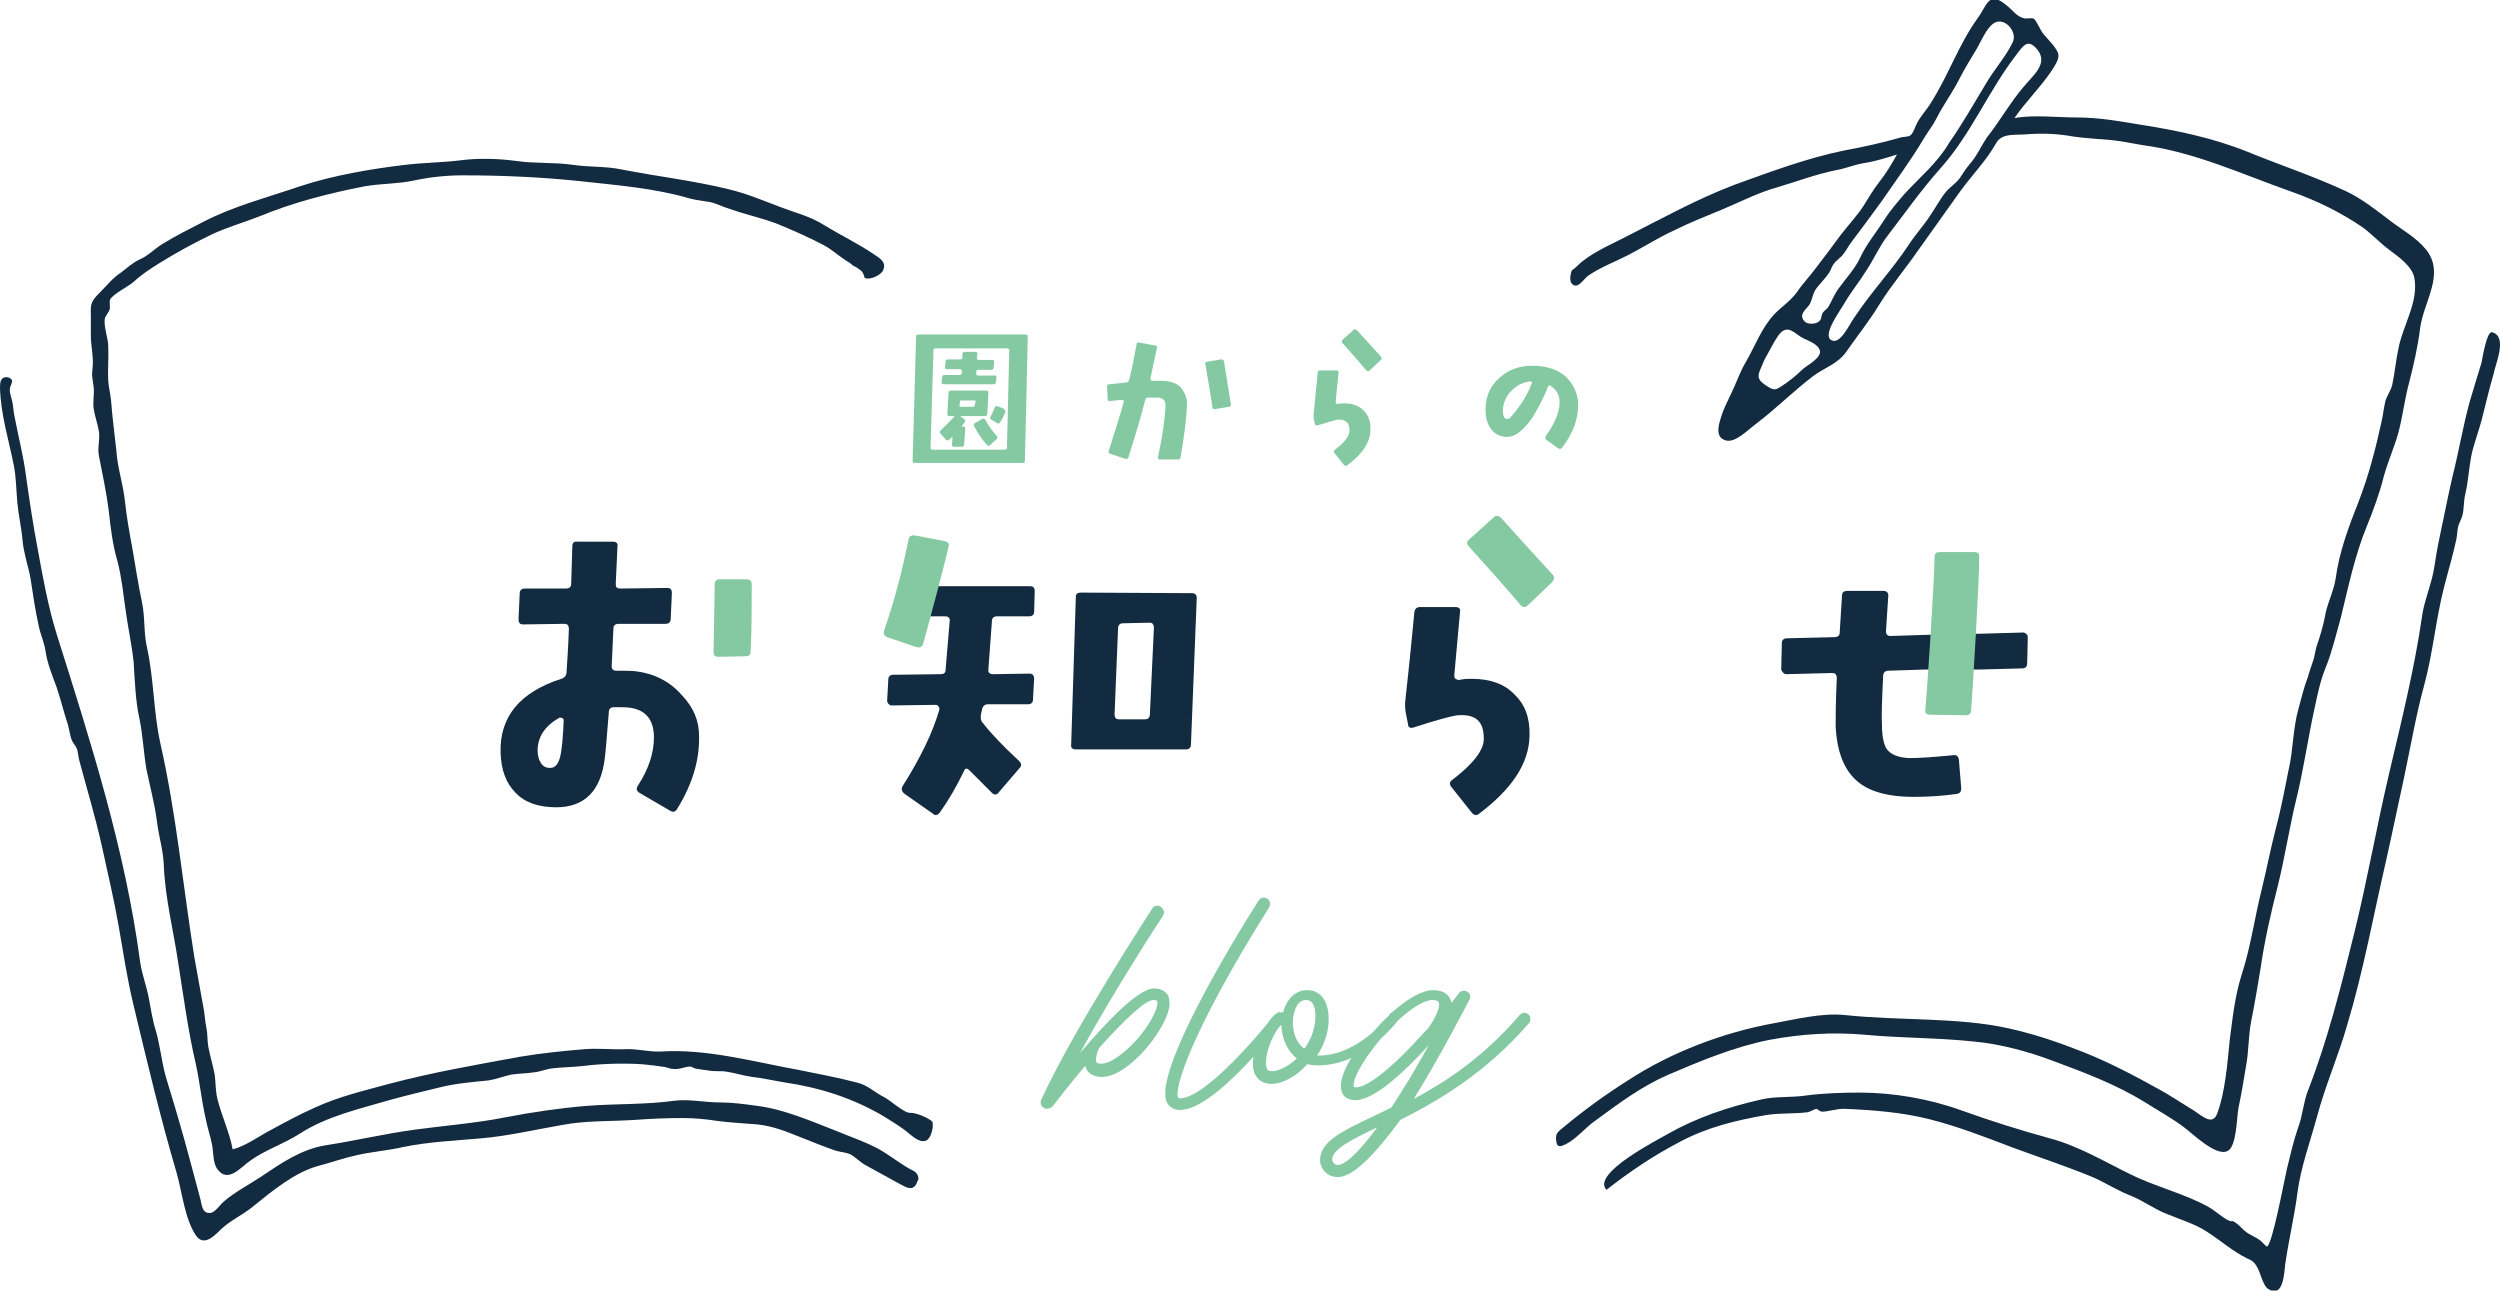
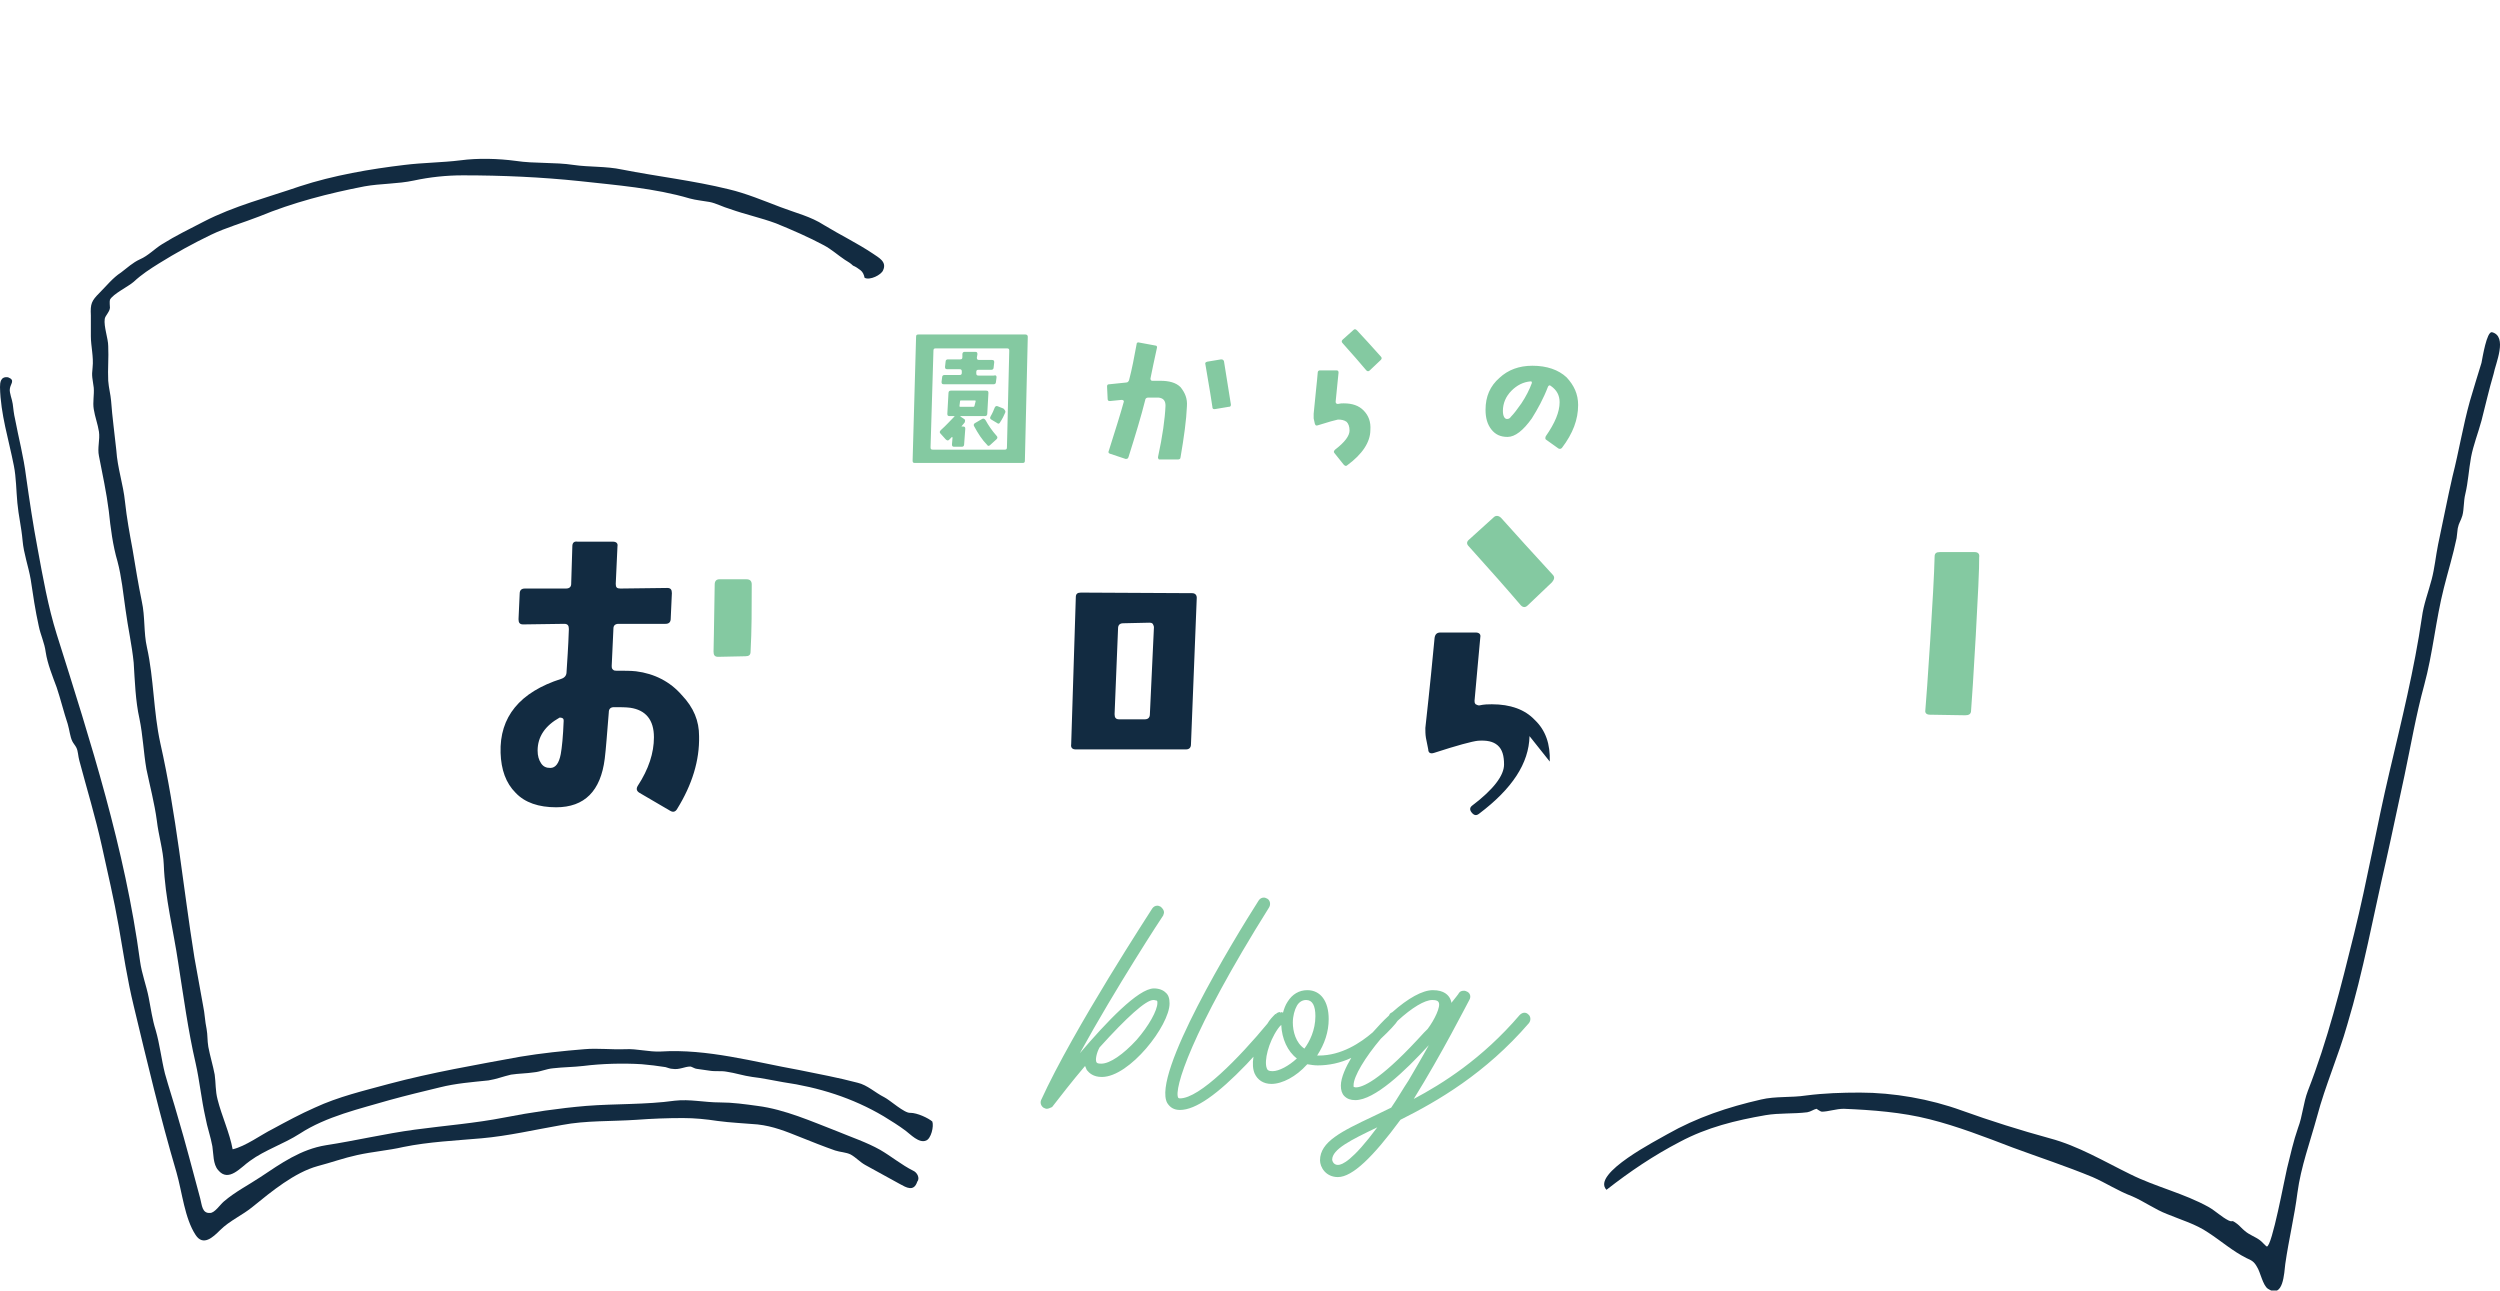
<svg xmlns="http://www.w3.org/2000/svg" id="blog_title" viewBox="0 0 432 223">
  <style>.st0{fill:#122b41}.st1{fill:#84c9a1}</style>
-   <path class="st0" d="M288.3 185.7c5.6-2.4 11.4-4.8 17.4-6 5.3-1 10.9-1.4 16.5-.9 6.3.6 12.7.5 19.1 1.2 4.3.4 9.2 1.7 13.4 3.3 5.4 2 11 4.1 16 7.2 2.2 1.4 4.6 2.7 6.7 4.3 1.4 1 5.5 5.1 7.5 4.1 1.6-.7 1.6-5.8 1.9-7.4.5-2.4.9-4.7 1.3-7.2.5-2.6.4-5.2.9-7.8.6-3 1.1-6 1.6-9 .7-4.9 1.8-9.7 3-14.4 1.2-4.8 2-10.1 3.2-15 1.3-5.3 2-10.5 3.2-15.9.5-2.4 1-4.7 1.9-6.9 1.1-2.7 1.8-5.8 2.6-8.6 1.3-5.3 2.4-10.7 4.5-15.8 1.1-2.7 2.2-5.7 2.9-8.5.7-2.6 1.8-5 2.5-7.5.8-2.9 1.1-5.9 1.9-8.8.8-3.1 1.5-6.2 1.9-9.4.6-4.6 4.4-9.4 1-13.6-1.6-2-4-3.3-6.1-4.9-2.5-1.9-5-3.9-7.8-5.2-5.6-2.6-11.4-4.5-17-6.8-6-2.4-12.3-3.7-18.7-4.7-3.6-.6-7-1.2-10.7-1.2-3.5 0-7.4-.5-10.8.1 1.9-2.8 4.4-5.2 6.3-8 .4-.6 1.3-1.9 1.3-2.7.1-1.2-2.1-3.1-2.8-4.1-.3-.4-1.1-2.2-1.5-2.4-.3-.1-1 0-1.4 0-1.5-.2-2.1-1.4-3.3-2.3-3.1-2.6-3.3 0-5 2.3-3.3 4.6-5 9.8-8 14.5-.7 1.2-1.7 2.2-2.4 3.5-.3.5-.7 1.9-1.2 2.2-.4.3-1.3.2-1.8.4-3.2.9-6.3 1.6-9.6 2.2-6.4 1.3-12.8 3.7-18.9 5.9-6.6 2.5-12.7 5.9-19 9.1-2.7 1.4-6.1 2.8-8.3 5-.8.8-.9.4-1.1 1.5-.1.4-.1 1.2.2 1.5 1 1.2 2.1-.9 2.9-1.4 2.2-1.5 4.7-2.4 7-3.6 2.5-1.3 5-2.9 7.6-4.1 2.8-1.4 5.6-2.5 8.5-3.7 3.1-1.3 6.2-2.9 9.4-3.8 3.4-1 6.8-2.3 10.3-3 1.7-.3 3-.9 4.7-1.2 2-.3 3.9-.9 5.8-1.5-.9 1.6-1.9 3.3-3.1 4.8-1.1 1.4-1.8 2.7-2.7 4.1-1.1 1.7-2.7 3.4-4 5.1-1.4 1.9-2.8 3.8-4.2 5.6-1.1 1.5-2.3 2.7-3.3 4.2-1.1 1.5-2.5 2.4-3.8 3.7-2.3 2.4-3.4 5.6-5.1 8.5-1 1.7-1.6 3.6-2.5 5.4-.6 1.3-1.3 2.6-1.7 4-.5 1.5-1 3.5.8 4 1.7.5 3.9-1.9 5.3-2.9 3.4-2.6 6.4-5.6 9.8-8.2 2-1.5 4.3-2.1 5.8-4.3 1.8-2.6 3.9-5.2 5.6-8 2.1-3.4 4.6-6.3 6.8-9.5 2.4-3.4 4.8-6.7 7.2-10.1 2.1-2.9 4.5-5.3 6.2-8.3 1-1.9 3.4-1.4 5.4-1.6 2.7-.2 5.3-.1 8 .4 2.1.3 4.3.4 6.5.6 2 .2 3.7.6 5.6.9 8.9 1.2 17 5 25.5 8 4.3 1.5 8.6 3.6 12.4 6.2 1.6 1.2 3 2.7 4.6 3.9 1.6 1.2 3.9 2.8 4.3 4.8.8 4.2-2.1 8.4-2.8 12.5-.4 1.9-.6 4-1 5.9-.2 1-.9 1.9-1.2 2.9-.3 1.2-.4 2.5-.7 3.7-1 4.6-2.2 9.2-3.9 13.6-1.7 4.3-3.4 8.8-4 13.4-.3 2-1.2 3.7-1.7 5.8-.4 2.2-.9 3.9-1.6 5.9-.2.7-.3 1.5-.5 2.2-.3 1-.7 2-1 3.1-.7 1.8-1.1 3.6-1.6 5.4-1 3.5-.9 7-1.7 10.5-.7 3.4-1.3 6.8-2.2 10.1-.9 3.5-1.6 7.1-2.5 10.8-1.2 4.8-1.9 9.9-3.4 14.5-1.2 3.7-1.6 7.6-2.1 11.4-.4 4-.8 9.2-2.2 12.8-.8 2-2.5.4-4-.6-2-1.2-3.9-2.5-5.9-3.6-4.3-2.4-8.7-4.7-13.2-6.5-4.3-1.7-8.4-3.1-12.9-4.1-4.5-1-9.3-1.3-13.8-1.5-4.8-.2-9.7-.3-14.5-.8-4-.4-8.3.7-12.2 1.4-8.8 1.6-17.8 5-25.3 9.9-3.8 2.4-7.4 5-10.9 7.9-.9.8-1.7 1.1-1.5 2.4.1 1.2.5 1.3 1.7.7 1.8-.9 3.4-2.9 5-4 4.2-3.1 8.1-6 12.7-8zm55-161.9c-1 1.5-1.6 3-2.8 4.4-.7.8-1.2 1.6-1.8 2.5-.7 1-1.6 1.5-2.4 2.4-1 1.2-1.9 2.9-2.8 4.2-1.1 1.7-2.5 3.2-3.6 4.9-2.9 4.4-6.6 8.3-9.5 12.7-.8 1.1-2.4 4.7-3.9 3.9-1.7-.8 1.4-5 2.1-6.2 1.2-2.1 2.7-3.9 4-6 1.3-2 2.2-4.1 3.6-5.9 3-3.9 5.8-7.9 9.1-11.6 5.3-5.9 8.3-13.4 13.1-19.6 1.2-1.6 2-2.9 3.6-1 2.1 2.5-.8 4.6-2.4 6.6-2.3 2.7-4 5.8-6.3 8.7zm-6.5.9c-1.9 3.3-5.1 6-7.6 8.7-1.3 1.5-2.6 3-3.6 4.6-1.4 2.2-3.1 4.2-4.2 6.6-.9 1.9-2.5 3.6-3.8 5.4-.7 1-1.1 2.1-1.7 3.1-.2.3-.7.6-.9.9-.5.9 0 1.1-.9 1.7-.5.3-1.8.4-2.3-.2-1.1-1.2.4-2.1.9-2.9.5-.9.5-1.9 1.2-2.8.7-.9 1.6-1.8 2.2-2.7.4-.7.4-1.1 1-1.8.4-.4.8-.7 1.2-1.1.6-.7 1-1.5 1.5-2.2 1.8-2.4 3.6-4.8 5.4-7.3 2.4-3.5 5-7 7.2-10.7.7-1.2 1.6-2.3 2.2-3.5 1.2-2.4 2.8-4.5 4-6.9.9-1.8 2-3.5 3-5.2.7-1.2 1.6-3.4 2.8-4.3 1.9-1.4 4.3 1.4 3.4 3.2-1.2 2.5-3.2 4.7-4.6 7.1-2.1 3.5-4.1 7-6.4 10.3zm-25.4 39.2c-1 1-2.4 2.1-3.5 2.8-1.2.8-1.4.8-2.9-.2-1.6-1.1-1.2-1.8-.5-3.4.3-.8.8-1.7 1.2-2.4.5-.9 1.2-2.3 1.9-3.1 1.5-1.6 2.6.2 4.1.9.8.4 2.6 1 2.8 2.2.1 1.3-2.4 2.5-3.1 3.2z" />
  <path class="st0" d="M430.6 57.4c-.9-.1-1.6 4.3-1.8 5.3-.7 2.2-1.3 4.3-2 6.6-1.2 4.3-1.9 8.7-3 13-.9 3.9-1.7 8.1-2.5 11.8-.4 2-.6 4.1-1.1 6-.6 2.3-1.4 4.3-1.7 6.6-1.3 8.9-3.5 17.8-5.6 26.7-2.2 9.3-3.8 18.6-6.1 27.9-2.3 9.3-4.6 18.5-8 27.2-.8 2.1-.9 4.3-1.7 6.4-.8 2.3-1.3 4.6-1.9 7-.4 1.6-2.6 13.6-3.5 13.5-.1 0-1-1-1.2-1.1-.8-.6-1.8-.9-2.6-1.6-.5-.4-.9-.9-1.3-1.2-1.2-.9-.6-.2-1.5-.6-1.2-.6-2.2-1.6-3.4-2.3-4.3-2.4-9.2-3.5-13.6-5.7-4.5-2.2-9-4.9-13.9-6.2-5.1-1.4-10.2-3-15.2-4.8-5.5-2-11.8-3.1-17.6-3.1-3.1 0-6.2.1-9.3.5-2.6.4-5.3.1-7.8.7-5.7 1.3-11.1 3.1-16.2 6-1.5.9-13.2 6.8-10.5 9.6 4.1-3.2 8.1-5.9 12.7-8.3 4.7-2.5 9.6-3.7 14.8-4.6 2.4-.4 4.8-.2 7.2-.5.6-.1 1.1-.5 1.6-.6 0 0 .7.5.9.5 1.1 0 2.5-.5 3.8-.5 4.9.2 10.1.6 14.8 1.8 4.8 1.2 9.7 3.1 14.4 4.9 4.6 1.7 9.2 3.2 13.8 5.1 2.3 1 4.4 2.4 6.8 3.3 2.1.9 4 2.3 6.1 3.1 2.4 1 4.9 1.7 7.1 3.2 2.3 1.5 4.2 3.2 6.6 4.4.9.4 1.3.6 1.8 1.5.6.9 1 3.2 1.9 3.8 2.7 1.8 2.8-2.8 3-4.3.6-4.2 1.6-8.3 2.1-12.3.6-4.5 2.2-8.8 3.4-13.2 1.4-5.3 3.7-10.5 5.2-15.8 2.8-9.3 4.5-18.8 6.7-28.3 1.1-4.9 2.1-9.8 3.2-14.8 1.1-5.2 2-10.5 3.4-15.6 1.5-5.5 2-11.3 3.4-16.8.7-2.8 1.6-5.7 2.2-8.6.1-.6.1-1.1.2-1.7.2-1 .5-1.2.8-2.2.3-1.1.2-2.5.5-3.7.5-2.1.6-4.2 1-6.4.4-2.1 1.2-4.1 1.8-6.3.7-2.7 1.3-5.4 2.1-8.1.3-1.7 2.5-6.5-.3-7.2zM157.3 192.3c-1 .1-3.5-2.2-4.5-2.7-1.6-.8-2.9-2.1-4.6-2.5-3.4-.9-6.7-1.5-10.1-2.2-7.8-1.4-15.9-3.7-23.9-3.2-2.1.1-4.1-.5-6.1-.4-2.4.1-4.8-.2-7.1 0-3.7.3-7.5.7-11.1 1.3-7.6 1.4-15.2 2.7-22.7 4.7-4.4 1.2-8.7 2.2-12.8 4.1-2.5 1.1-4.9 2.4-7.3 3.7-2 1-4.7 3-6.9 3.5-.5-2.8-1.9-5.8-2.6-8.6-.4-1.5-.3-2.9-.5-4.3-.3-1.6-.8-3.2-1.1-4.8-.2-1.2-.1-2-.3-3.1-.3-1.4-.3-2.6-.6-4-.5-2.8-1-5.5-1.5-8.3-2-12.5-3.1-24.7-5.9-37.1-1.2-5.5-1.1-11.1-2.3-16.5-.6-2.6-.3-5.3-.9-8-.6-2.9-1.1-6-1.6-9-.5-2.7-1-5.4-1.3-8.2-.3-3-1.3-5.8-1.5-8.9-.3-2.9-.7-5.7-.9-8.5-.1-1.2-.4-2.2-.5-3.5-.1-2 .1-4 0-6 0-1.3-.8-3.4-.6-4.7.1-.6.8-1.1.9-1.9 0-.2-.1-1.1 0-1.4.5-1 3.2-2.3 4.1-3.1 1.4-1.3 2.8-2.2 4.4-3.2 2.9-1.8 5.8-3.4 8.9-4.9 2.7-1.3 5.6-2.1 8.4-3.2 5.8-2.4 12-4 18.2-5.2 2.8-.5 5.7-.4 8.5-1s5.6-.9 8.5-.9c6.8 0 13.5.3 20.2 1 6.3.7 12.9 1.2 19 3 1.1.3 2.3.4 3.4.6 1.1.2 2.4.9 3.5 1.2 2.8 1 5.3 1.5 8 2.5 2.7 1.1 5.7 2.4 8.3 3.8 1.3.7 2.4 1.7 3.6 2.5.5.3 1 .6 1.4 1 .5.2.9.5 1.3.8.4.3.6.8.7 1.3.9.5 2.9-.5 3.2-1.3.7-1.5-.8-2.2-1.8-2.9-2.7-1.8-5.6-3.2-8.4-4.9-2.3-1.5-4.9-2.1-7.5-3.1-2.9-1.1-6-2.4-9-3.1-6.1-1.5-12.3-2.2-18.4-3.4-2.8-.6-5.7-.4-8.4-.8-3.3-.5-6.7-.2-10-.7-3-.4-6.5-.5-9.5-.1-3.2.4-6.5.4-9.7.8-5.9.7-12.3 1.8-18.1 3.7-5.5 1.9-11.4 3.4-16.6 6.1-2.5 1.3-4.8 2.4-7.2 3.9-1.3.8-2.4 2-3.8 2.6-1.3.6-2.1 1.4-3.3 2.3-1.4.9-2.5 2.3-3.7 3.5-1.4 1.4-1.6 1.9-1.5 3.9v3.6c0 1.7.5 3.6.3 5.4-.2 1.6 0 1.9.2 3.5.1 1.2-.2 2.5 0 3.7.2 1.3.7 2.6.9 3.9.2 1.4-.3 2.8 0 4.2.6 3.1 1.3 6.3 1.7 9.5.3 2.9.7 6 1.5 8.7.7 2.6 1 5.6 1.4 8.4.4 3 1.1 6.1 1.4 9.1.2 3.1.3 6.6 1 9.7.6 2.9.7 5.8 1.2 8.7.6 2.9 1.4 5.9 1.8 8.9.3 2.6 1.1 5.1 1.2 7.6.2 5.7 1.7 11.5 2.5 17 .9 5.7 1.7 11.7 3 17.3.7 3.1 1 6.3 1.7 9.4.3 1.7.9 3.3 1.2 5 .2 1.3.1 3.1 1 4.1 1.8 2.2 3.9-.5 5.5-1.6 2.6-1.9 5.8-2.9 8.6-4.7 4.6-3 10.4-4.3 15.5-5.8 2.9-.8 5.8-1.5 8.7-2.2 2.8-.7 5.5-.9 8.4-1.2 1.3-.2 2.6-.7 3.9-1 1.3-.2 2.7-.2 4-.4 1.1-.1 2.1-.6 3.3-.7 1.7-.2 3.5-.2 5.2-.4 3.2-.4 6.8-.5 10.1-.3 1.3.1 2.8.3 4.1.5.4.1.8.3 1.2.3 1.2.2 2.1-.4 3.1-.4.2 0 .8.4 1.1.4l2.1.3c1.1.2 2.1 0 3.1.2 1.4.2 2.9.7 4.4.9 1.8.2 3.5.6 5.3.9 6.2.9 12 2.7 17.4 5.9 1.3.8 2.6 1.6 3.8 2.5.8.6 2.3 2.2 3.5 1.7.9-.3 1.4-2.5 1.1-3.3-.7-.6-2.6-1.5-3.8-1.5z" />
  <path class="st0" d="M157.8 202.3c-2-1-3.8-2.5-5.7-3.6-2.3-1.3-5-2.2-7.4-3.2-4.4-1.7-9.1-3.8-13.8-4.4-2.2-.3-4.3-.6-6.5-.6-2.7 0-5.2-.6-7.8-.3-5 .7-10.2.5-15.3.9-4.7.4-9.5 1.1-14.1 2-5.1 1-10.3 1.4-15.5 2.1-5.2.7-10.2 1.9-15.4 2.7-4.3.7-7.7 3.1-11.3 5.5-2.1 1.4-4.3 2.5-6.3 4.2-.7.6-1.6 2-2.4 2-1.4.1-1.4-1.4-1.7-2.5-1.3-4.8-2.5-9.5-3.9-14.2-.7-2.5-1.5-4.9-2.2-7.4-.6-2.4-.9-5.1-1.6-7.5-.6-1.9-.8-3.6-1.2-5.6-.4-2.1-1.2-4.1-1.5-6.3-2.6-19.4-8.5-37.8-14.4-56.5-1.5-4.8-2.4-9.9-3.3-14.8-.8-4.2-1.4-8.3-2-12.5-.4-3.3-1.3-6.7-1.9-9.9-.2-.8-.3-1.8-.4-2.6-.1-.8-.6-1.9-.5-2.6.1-.9 1-1.5-.3-2C.1 65 0 66.1 0 66.9c.1 4.7 1.5 9 2.4 13.6.4 2 .4 4.3.6 6.4.2 2.2.7 4.2.9 6.5.2 2.3 1 4.4 1.4 6.7.4 2.7.8 5.4 1.4 8.1.3 1.5 1 2.9 1.2 4.5.3 2 1.2 4.2 1.9 6.1.7 2.1 1.2 4.2 1.9 6.3.3 1 .4 2.2.8 3 .2.4.5.7.7 1.1.3.6.3 1.5.5 2.2 1.3 4.9 2.8 9.8 3.9 14.8 1 4.6 2.1 9.2 2.9 13.8.8 4.6 1.5 9.3 2.6 13.8 2.3 9.6 4.6 19.3 7.4 28.8 1 3.5 1.4 7.9 3.3 10.8 1.3 2 3 .4 4.2-.8 1.7-1.7 3.9-2.6 5.7-4.1 3.2-2.6 7.2-5.9 11.2-7 2.3-.6 4.5-1.4 6.8-1.9 2.7-.6 5.4-.8 8-1.4 4.4-.9 9-1.1 13.5-1.5 4.6-.4 9.3-1.5 13.9-2.3 4.2-.8 8.5-.6 12.9-.9 2.7-.2 5.3-.3 8-.3 2.1 0 4 .2 6 .5 2.2.3 4.6.4 6.9.6 2.7.3 4.9 1.2 7.4 2.2 2 .8 4 1.6 6 2.3.9.3 1.9.3 2.7.7.9.5 1.6 1.3 2.5 1.8l6 3.3c1.1.6 2.4 1.4 3-.4.5-.6 0-1.6-.7-1.9z" />
  <path class="st1" d="M180.9 191.6c-.2 0-.4-.1-.6-.2-.4-.3-.6-.8-.4-1.3 5.6-12.3 19.1-32.9 19.2-33.1.2-.3.5-.5.9-.5.2 0 .4.1.6.2.2.2.4.4.5.7.1.3 0 .5-.1.8-.1.1-8.2 12.5-14.4 23.8 4.6-5.4 10.1-11.2 12.8-11.2.9 0 1.6.3 2 .7.5.4.7 1 .7 1.9 0 3.8-6.9 12.7-11.7 12.7-1.5 0-2.2-.7-2.6-1.2-.1-.2-.2-.5-.3-.7-2.3 2.7-4.3 5.3-5.7 7.1-.3.1-.6.3-.9.3zm18.4-18.8c-1.3 0-4.6 3-9.3 8.2-.5.9-.8 2.2-.5 2.6.1.1.2.2.8.2 1.5 0 3.8-1.6 6.1-4.1 2.1-2.4 3.6-5.1 3.6-6.4 0-.2 0-.3-.1-.4-.2 0-.3-.1-.6-.1zM231.2 203.4c-2.1 0-3.1-1.7-3.1-2.9 0-3.2 3.7-5 9.2-7.6 1-.5 2.1-1 3.1-1.5 1.1-1.6 2-3.2 3-4.7 1.1-1.9 2.3-3.9 3.5-6.1-4.2 4.6-9.4 9.5-12.7 9.5-.8 0-1.4-.2-1.9-.7-.4-.4-.6-1-.6-1.8 0-1.4.9-3.3 1.8-4.8-1.9.9-3.9 1.3-5.8 1.3-.6 0-1.2-.1-1.8-.2l-.1.1c-1.8 2-4.2 3.3-6.1 3.3-1.4 0-2.4-.7-2.9-1.8-.3-.7-.4-1.7-.2-2.9-.4.4-.8.9-1.2 1.3-5 5.2-8.8 7.9-11.5 7.9-1 0-1.7-.4-2.2-1.2-2.7-4.9 11.4-28.1 15.8-35 .2-.3.5-.5.9-.5.2 0 .4.1.6.2.5.3.6 1 .3 1.5-13.6 21.7-16.5 31.5-15.7 32.9 0 0 .1.1.3.1 3.4 0 10.2-7 15.1-12.9.4-.7.9-1.2 1.4-1.7l.2.1-.1-.1.1-.1c.1-.1.1-.1.2-.1s.1-.1.2-.1h.2l.1.2v-.2c.1 0 .3 0 .4.1.2-.7.4-1.3.8-1.9.8-1.3 2-2 3.4-2 2.3 0 3.7 1.9 3.7 5 0 2.2-.7 4.3-2 6.3h.3c3.9 0 7.2-2.2 9.3-4 .9-1 1.8-2 2.8-2.9.1-.1.1-.2.1-.2.1-.2.3-.3.5-.4 2.7-2.4 5.2-3.8 7-3.8 2 0 2.7.9 3 1.5.1.2.2.5.2.7.7-.9 1.3-1.6 1.3-1.7.2-.3.5-.4.9-.4.2 0 .4.1.6.2.5.3.6.9.3 1.4-.5.9-4.7 9.2-9.6 17.1 4.9-2.6 11.8-6.9 18.3-14.5.2-.2.5-.4.8-.4.3 0 .5.1.7.3.4.3.5 1 .1 1.5-7.5 8.7-15.8 13.5-22.2 16.7-4.7 6.4-8.3 9.9-10.8 9.9zm6.8-8.6c-4.6 2.2-7.8 3.8-7.8 5.6 0 0 .1.9 1 .9.7 0 2.5-.7 6.8-6.5zm9.5-22c-1.3 0-3.5 1.3-6 3.6-.3.5-1.4 1.7-2.9 3.1-2.7 3.2-4.7 6.5-4.7 8v.3s.2.1.4.1c1.1 0 4-1.1 10.6-8.2.4-.4.8-.9 1.2-1.3l.6-.6c1.2-1.6 2.3-3.9 1.9-4.6-.1-.2-.3-.4-1.1-.4zm-26.7 5c-1.6 2.3-2.4 5.5-1.9 6.8.1.3.3.5 1 .5 1.1 0 2.8-.9 4.2-2.2-1.6-1.2-2.6-3.4-2.7-5.8-.2.2-.4.4-.6.7zm4.9-5c-.6 0-1.2.3-1.6 1-.4.7-.7 1.8-.7 2.9 0 1.5.5 3.5 2 4.5.9-1.2 1.9-3.2 1.9-5.6 0-1.8-.5-2.8-1.6-2.8zM177.6 58.2l-.5 21.4c0 .3-.1.4-.4.4h-18.6c-.3 0-.4-.1-.4-.4l.6-21.4c0-.3.1-.4.4-.4h18.5c.3 0 .4.2.4.4zm-3.2 2.4c0-.3-.1-.4-.4-.4h-12.3c-.3 0-.4.1-.4.4l-.5 16.7c0 .3.1.4.4.4h12.4c.3 0 .4-.1.4-.4l.4-16.7zm-3.6 7.3l-.2 3.6c0 .3-.2.4-.4.4H166c-.1 0-.1 0 0 .1l.6.4c.2.1.2.3.1.6-.1.1-.3.4-.5.6-.1.1-.1.1.1.1h.1c.3 0 .4.1.4.4l-.2 2.7c0 .3-.2.4-.4.4h-1.3c-.3 0-.4-.1-.4-.4l.1-1.2-.1-.1-.5.5c-.2.2-.4.1-.6-.1l-.9-1c-.2-.2-.1-.4.1-.6.9-.8 1.6-1.6 2.3-2.3.1-.1.1-.1-.1-.1h-.7c-.3 0-.4-.1-.4-.4l.2-3.6c0-.3.2-.4.4-.4h6.1c.3 0 .4.1.4.4zm1.4-2.7l-.1.8c0 .3-.2.4-.4.4h-8.6c-.3 0-.4-.1-.4-.4l.1-.8c0-.3.2-.4.4-.4h2.6c.3 0 .4-.1.4-.4v-.2c0-.3-.1-.4-.4-.4h-2.1c-.3 0-.4-.1-.4-.4l.1-.9c0-.3.2-.4.4-.4h2.1c.3 0 .4-.1.4-.4v-.5c0-.3.2-.4.4-.4h1.8c.3 0 .4.1.4.4l-.1.6c0 .3.1.4.4.4h2.2c.3 0 .4.1.4.4l-.1.9c0 .3-.2.4-.4.4h-2.2c-.3 0-.4.1-.4.4v.2c0 .3.1.4.4.4h2.6c.4-.1.5 0 .5.3zm-3.6 4.1c0-.1-.1-.1-.2-.1h-2.3c-.1 0-.2 0-.2.1l-.1.8c0 .1 0 .2.1.2h2.3c.1 0 .2-.1.2-.2l.2-.8zm3.6 6c.2.2.2.4 0 .6l-1.1 1c-.2.2-.4.2-.5 0-.9-.9-1.6-2-2.3-3.3-.1-.2 0-.4.2-.5l1.2-.7c.2-.1.4-.1.6.2.5.9 1.1 1.8 1.9 2.7zm1.5-4c-.2.5-.5 1.1-.9 1.7-.1.2-.3.3-.5.1l-1-.6c-.2-.1-.3-.3-.1-.6.3-.5.5-1 .7-1.5.1-.2.3-.3.5-.2l1 .4c.3.3.4.5.3.7zM205.1 70.2c-.1 2.4-.5 5.3-1.1 8.8 0 .3-.2.4-.5.4h-3.1c-.1 0-.2 0-.2-.1-.1-.1-.1-.2-.1-.3.8-3.7 1.2-6.6 1.3-8.9 0-.9-.4-1.3-1.2-1.4h-1.8c-.3 0-.5.2-.5.4-.7 2.8-1.7 6.1-2.9 9.9-.1.3-.3.3-.5.3l-2.7-.9c-.3-.1-.3-.3-.2-.5 1.1-3.5 2-6.3 2.6-8.5 0-.1 0-.2-.1-.2-.1-.1-.2-.1-.3-.1l-2 .2c-.3 0-.4-.1-.4-.4l-.1-2.1c0-.3.1-.4.4-.4l2.9-.3c.3 0 .4-.2.5-.4.5-1.9.9-4 1.3-6.2 0-.3.2-.4.5-.3l2.7.5c.3 0 .4.2.3.5-.4 1.9-.8 3.6-1.1 5.2 0 .1 0 .2.1.3.1.1.1.1.2.1h1.4c1.5 0 2.7.3 3.5 1.1.8 1 1.2 2 1.1 3.3zm7.6-.3c0 .3-.1.4-.4.4l-2.4.4c-.3 0-.4-.1-.4-.4-.1-.8-.5-3.2-1.2-7.3-.1-.3 0-.4.3-.5l2.4-.4c.3 0 .4.1.5.3.3 1.8.7 4.3 1.2 7.5zM236.8 74.3c0 2.1-1.4 4.2-4 6.1-.2.2-.4.1-.6-.1l-1.6-2c-.2-.2-.1-.4.1-.6 1.7-1.3 2.5-2.4 2.5-3.3 0-.7-.2-1.2-.5-1.5-.4-.3-.9-.4-1.5-.4-.5.1-1.6.4-3.5 1-.3.1-.4 0-.5-.3l-.2-.9v-.8c.3-3.3.6-5.7.7-7.1 0-.3.2-.4.4-.4h2.8c.3 0 .4.1.4.4-.1 1.1-.3 2.8-.5 5 0 .1 0 .2.1.3.1.1.2.1.3.1.4-.1.7-.1 1-.1 1.5 0 2.6.4 3.4 1.2.9.9 1.3 2 1.2 3.4zm1.8-12.7c.2.2.2.4 0 .6l-1.9 1.8c-.2.2-.4.2-.6 0-1-1.2-2.4-2.8-4.1-4.7-.2-.2-.2-.4 0-.6l1.9-1.7c.2-.2.4-.1.6.1 1.2 1.3 2.6 2.8 4.1 4.5zM272.7 70c0 2.5-.9 4.9-2.8 7.4-.2.2-.4.2-.6.1l-2.1-1.5c-.2-.1-.2-.3-.1-.6 1.6-2.3 2.4-4.2 2.4-5.9 0-1.2-.5-2.1-1.5-2.8-.2-.2-.4-.1-.5.1-.8 2.1-1.8 3.9-2.8 5.5-1.5 2.1-2.9 3.2-4.2 3.2-1.2 0-2.1-.4-2.8-1.3s-1-2-1-3.4c0-2.3.8-4.1 2.4-5.5 1.5-1.4 3.4-2.1 5.7-2.1 2.5 0 4.5.7 5.9 2 1.3 1.4 2 2.9 2 4.8zm-8-3.8V66c-.1-.1-.1-.1-.2-.1-1.3.1-2.4.7-3.3 1.6-1 1-1.5 2.2-1.5 3.5 0 .9.3 1.4.7 1.4.3 0 .5-.1.7-.4.5-.5 1.1-1.3 1.8-2.3.8-1.2 1.4-2.4 1.8-3.5z" />
  <path class="st0" d="M120.8 127.2c.1 4.2-1.2 8.4-3.8 12.6-.3.5-.7.6-1.2.3l-5.3-3.1c-.5-.3-.6-.7-.3-1.2 1.9-2.9 2.8-5.7 2.8-8.4 0-3-1.4-4.7-4.1-5.1-.8-.1-1.7-.1-2.8-.1-.6 0-.9.3-.9.9-.3 3.7-.5 6.4-.7 8-.7 5.6-3.5 8.4-8.4 8.4-3 0-5.4-.8-7-2.5-1.7-1.7-2.5-4-2.6-6.9-.2-6.2 3.3-10.5 10.5-12.8.6-.2.9-.6.9-1.2.1-1.7.3-4.2.4-7.4 0-.6-.2-.9-.8-.9l-7.1.1c-.6 0-.8-.3-.8-.9l.2-4.4c0-.6.3-.9.9-.9h7.1c.6 0 .9-.3.9-.8l.2-6.5c0-.6.3-.9.9-.8h6.1c.6 0 .9.3.8.8l-.3 6.5c0 .6.2.8.8.8l8.1-.1c.6 0 .8.3.8.9l-.2 4.4c0 .6-.3.9-.9.9h-8.1c-.6 0-.9.3-.9.8l-.3 6.5c0 .2 0 .4.2.6.2.2.4.2.6.2 1.4 0 2.5 0 3.4.1 3.2.4 5.9 1.8 7.9 4.1 2.1 2.2 3 4.5 3 7.1zm-23.4-2.6c0-.2 0-.4-.2-.5-.2-.1-.4-.1-.5-.1-2.5 1.4-3.8 3.3-3.8 5.7 0 .9.2 1.6.6 2.2.4.6.9.8 1.6.8.9 0 1.5-.8 1.8-2.4.2-1.1.4-3 .5-5.7z" />
  <path class="st1" d="M129.9 101c0 4.1 0 8-.2 11.6 0 .6-.3.8-.9.8l-4.7.1c-.6 0-.8-.3-.8-.9 0-.3.1-4.2.2-11.6 0-.6.3-.9.8-.9h4.7c.6 0 .9.3.9.9z" />
-   <path class="st0" d="M206.8 103.3l-1 25.3c0 .6-.3.9-.9.9h-19c-.6 0-.9-.3-.8-.9l.8-25.4c0-.6.3-.8.9-.8l19.2.1c.5 0 .8.3.8.8zm-7.4 5.1c0-.2-.1-.4-.2-.6-.2-.2-.4-.2-.6-.2l-4.5.1c-.6 0-.9.3-.9.9l-.6 14.8c0 .6.2.9.8.9h4.4c.6 0 .9-.3.9-.9l.7-15zM264.3 127.2c-.1 4.7-3 9.1-8.7 13.4-.5.4-.9.3-1.3-.2l-3.5-4.4c-.4-.5-.3-.9.1-1.2 3.7-2.8 5.5-5.2 5.5-7.1 0-1.5-.3-2.6-1.1-3.3-.8-.7-1.9-.9-3.4-.8-1 .1-3.6.8-7.6 2.1-.6.2-1 0-1-.6l-.4-2c-.1-.6-.1-1.2-.1-1.7.8-7.2 1.3-12.4 1.6-15.6.1-.6.4-.9 1-.9h6.1c.6 0 .9.3.8.8-.2 2.5-.6 6.2-1 11 0 .2 0 .4.2.6.2.1.4.2.6.2.9-.2 1.6-.2 2.2-.2 3.2 0 5.7.9 7.4 2.7 1.9 1.8 2.7 4.2 2.6 7.2z" />
+   <path class="st0" d="M206.8 103.3l-1 25.3c0 .6-.3.9-.9.9h-19c-.6 0-.9-.3-.8-.9l.8-25.4c0-.6.3-.8.9-.8l19.2.1c.5 0 .8.3.8.8zm-7.4 5.1c0-.2-.1-.4-.2-.6-.2-.2-.4-.2-.6-.2l-4.5.1c-.6 0-.9.3-.9.9l-.6 14.8c0 .6.2.9.8.9h4.4c.6 0 .9-.3.9-.9l.7-15zM264.3 127.2c-.1 4.7-3 9.1-8.7 13.4-.5.4-.9.3-1.3-.2c-.4-.5-.3-.9.1-1.2 3.7-2.8 5.5-5.2 5.5-7.1 0-1.5-.3-2.6-1.1-3.3-.8-.7-1.9-.9-3.4-.8-1 .1-3.6.8-7.6 2.1-.6.2-1 0-1-.6l-.4-2c-.1-.6-.1-1.2-.1-1.7.8-7.2 1.3-12.4 1.6-15.6.1-.6.4-.9 1-.9h6.1c.6 0 .9.3.8.8-.2 2.5-.6 6.2-1 11 0 .2 0 .4.2.6.2.1.4.2.6.2.9-.2 1.6-.2 2.2-.2 3.2 0 5.7.9 7.4 2.7 1.9 1.8 2.7 4.2 2.6 7.2z" />
  <path class="st1" d="M268.3 99.3c.4.4.3.8-.1 1.3l-4.2 4c-.4.4-.8.4-1.2 0-2.3-2.7-5.3-6.1-9-10.2-.4-.4-.4-.8.1-1.2l4.2-3.8c.4-.4.9-.3 1.3.1 2.5 2.8 5.5 6.1 8.9 9.8z" />
-   <path class="st0" d="M332.5 115.7l-6.2.2c-.6 0-.9.4-.9 1-.2 4.2-.3 7-.2 8.3 0 2 .3 3.4.8 4.2.7 1 2 1.5 3.9 1.6 2 0 4.5-.2 7.6-.5.6-.1.9.2 1 .8l.4 4.9c0 .6-.2.9-.8 1-2.9.4-5.4.5-7.5.5-4.1 0-7.2-.8-9.3-2.4-2.5-1.9-3.9-5.2-4.1-9.9 0-1.4 0-4.1.2-8.3 0-.2-.1-.4-.2-.6-.2-.2-.4-.2-.6-.2l-7.9.2c-.2 0-.5-.1-.6-.3-.2-.2-.3-.4-.3-.6l.1-4.4c0-.6.3-.9.9-.9l8.2-.2c.6 0 .9-.3.9-.8l.4-6.4c0-.6.4-.8 1-.8h6.1c.6 0 .9.3.9.8-.1 1.2-.2 3.3-.4 6.2 0 .2 0 .4.2.6.2.2.4.2.6.2l6.3-.2 9.5-.2 7.1-.2c.2 0 .4.1.6.3.2.2.2.4.2.6l-.1 4.4c0 .6-.3.9-.9.9l-7.5.2h-9.4z" />
  <path class="st1" d="M340.6 122.8c0 .6-.4.8-1 .8l-6.1-.1c-.6 0-.9-.3-.8-.8.2-2 1.5-21.1 1.6-26.5 0-.6.3-.8.9-.8h6c.6 0 .9.3.8.9.1 2.9-1.2 24.4-1.4 26.5z" />
-   <path class="st0" d="M172.3 106.5h5.5c.6 0 .9-.3.9-.8l.1-3.5c0-.6-.2-.9-.8-.9h-17.6c-.6 0-.9.3-.8.9l.1 3.5c0 .6.3.8.9.8h2.7c.6 0 .9.3.8.9l-.7 8.3c0 .6-.3.8-.9.8l-8.1.1c-.6 0-.9.3-.9.8l-.2 3.7c0 .2.1.4.3.6.2.2.4.2.6.2l7.5-.1c.2 0 .4.1.5.3.1.2.2.4.1.6-1.1 3.8-3.2 8.2-6.3 13.1-.3.5-.2.9.2 1.3l5 3.5c.4.4.8.3 1.2-.2 1.5-2.1 2.9-4.5 4.2-7.2.2-.5.5-.5.9-.1l3.9 3.9c.4.4.9.4 1.2-.1l3.6-4.2c.4-.4.3-.8-.1-1.2-2.8-2.6-4.9-4.8-6.2-6.5-.4-.4-.5-.9-.4-1.5.1-.3.1-.6.2-.9.1-.6.5-.9 1-.9h6.9c.6 0 .9-.3.9-.8l.2-3.6c0-.6-.3-.9-.8-.9l-6.3.1c-.6 0-.9-.3-.8-.9l.6-8.2c0-.6.3-.9.9-.9z" />
-   <path class="st1" d="M159.5 111.3c-.2.5-.6.7-1.2.5l-5-1.7c-.5-.2-.7-.6-.5-1.2 1.7-4.9 3.1-10.2 4.2-15.7.1-.5.4-.7 1-.7l5.2 1c.6.1.9.5.7 1-.6 2.8-4 15.5-4.4 16.8z" />
</svg>